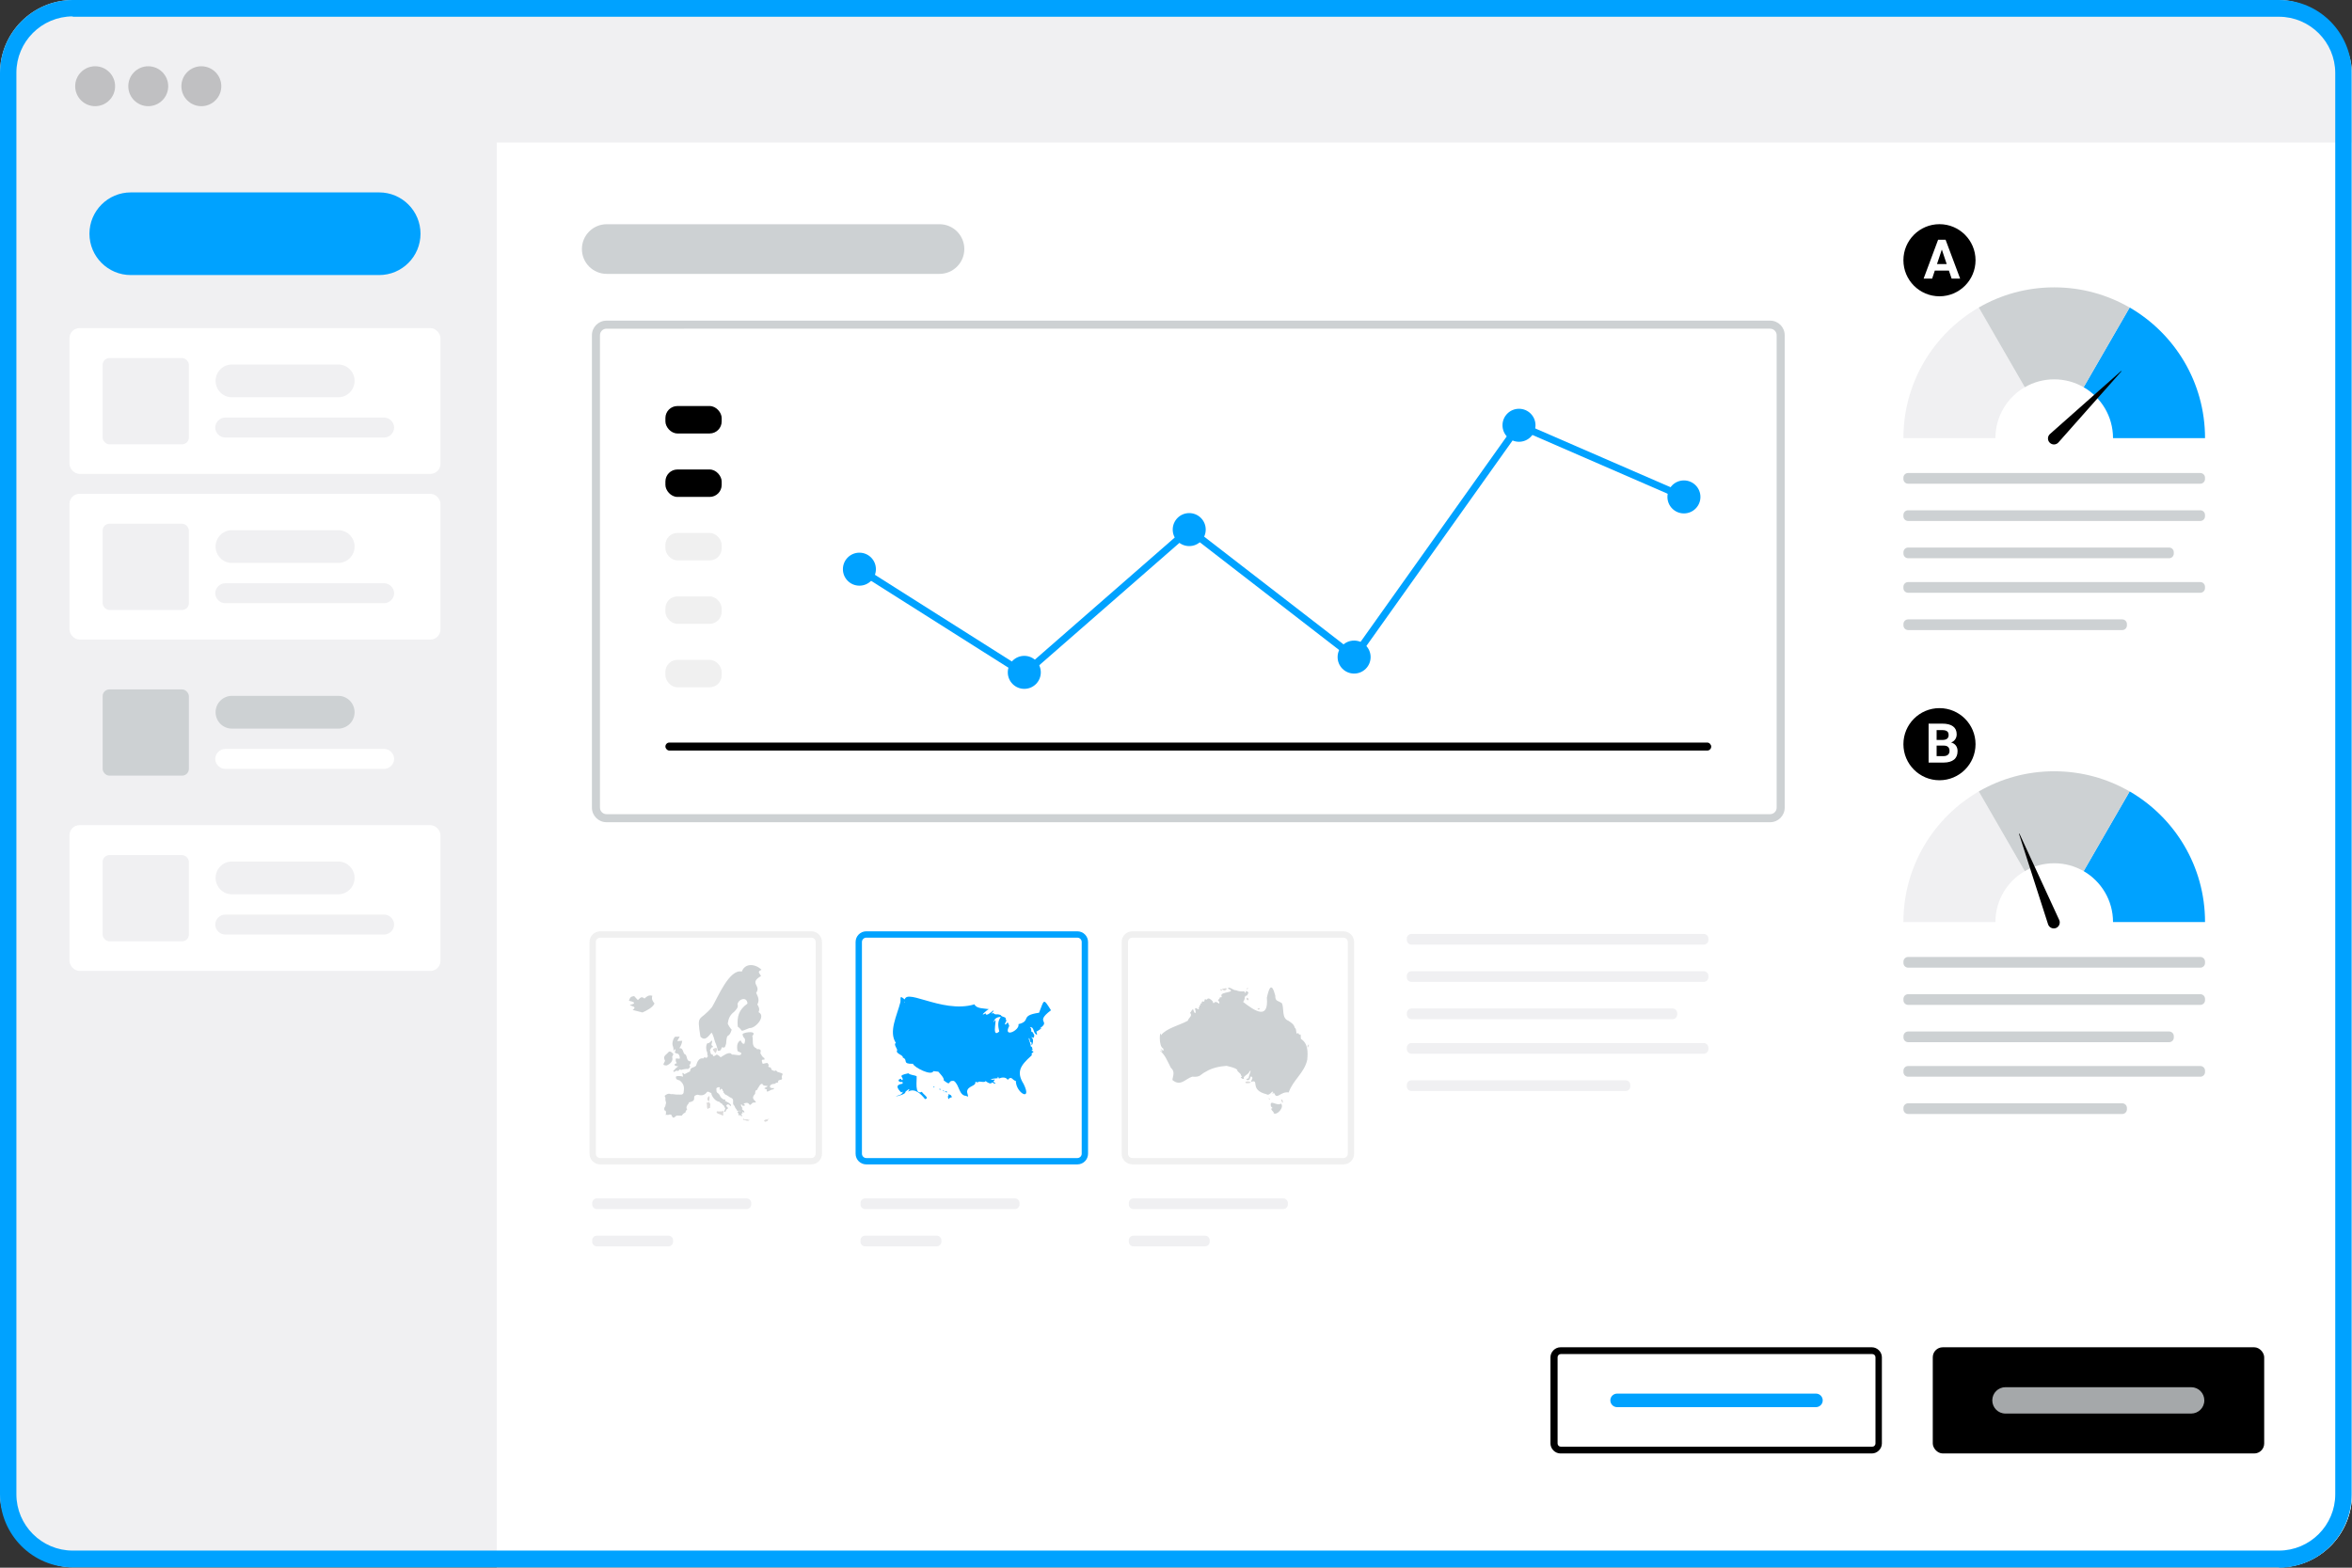
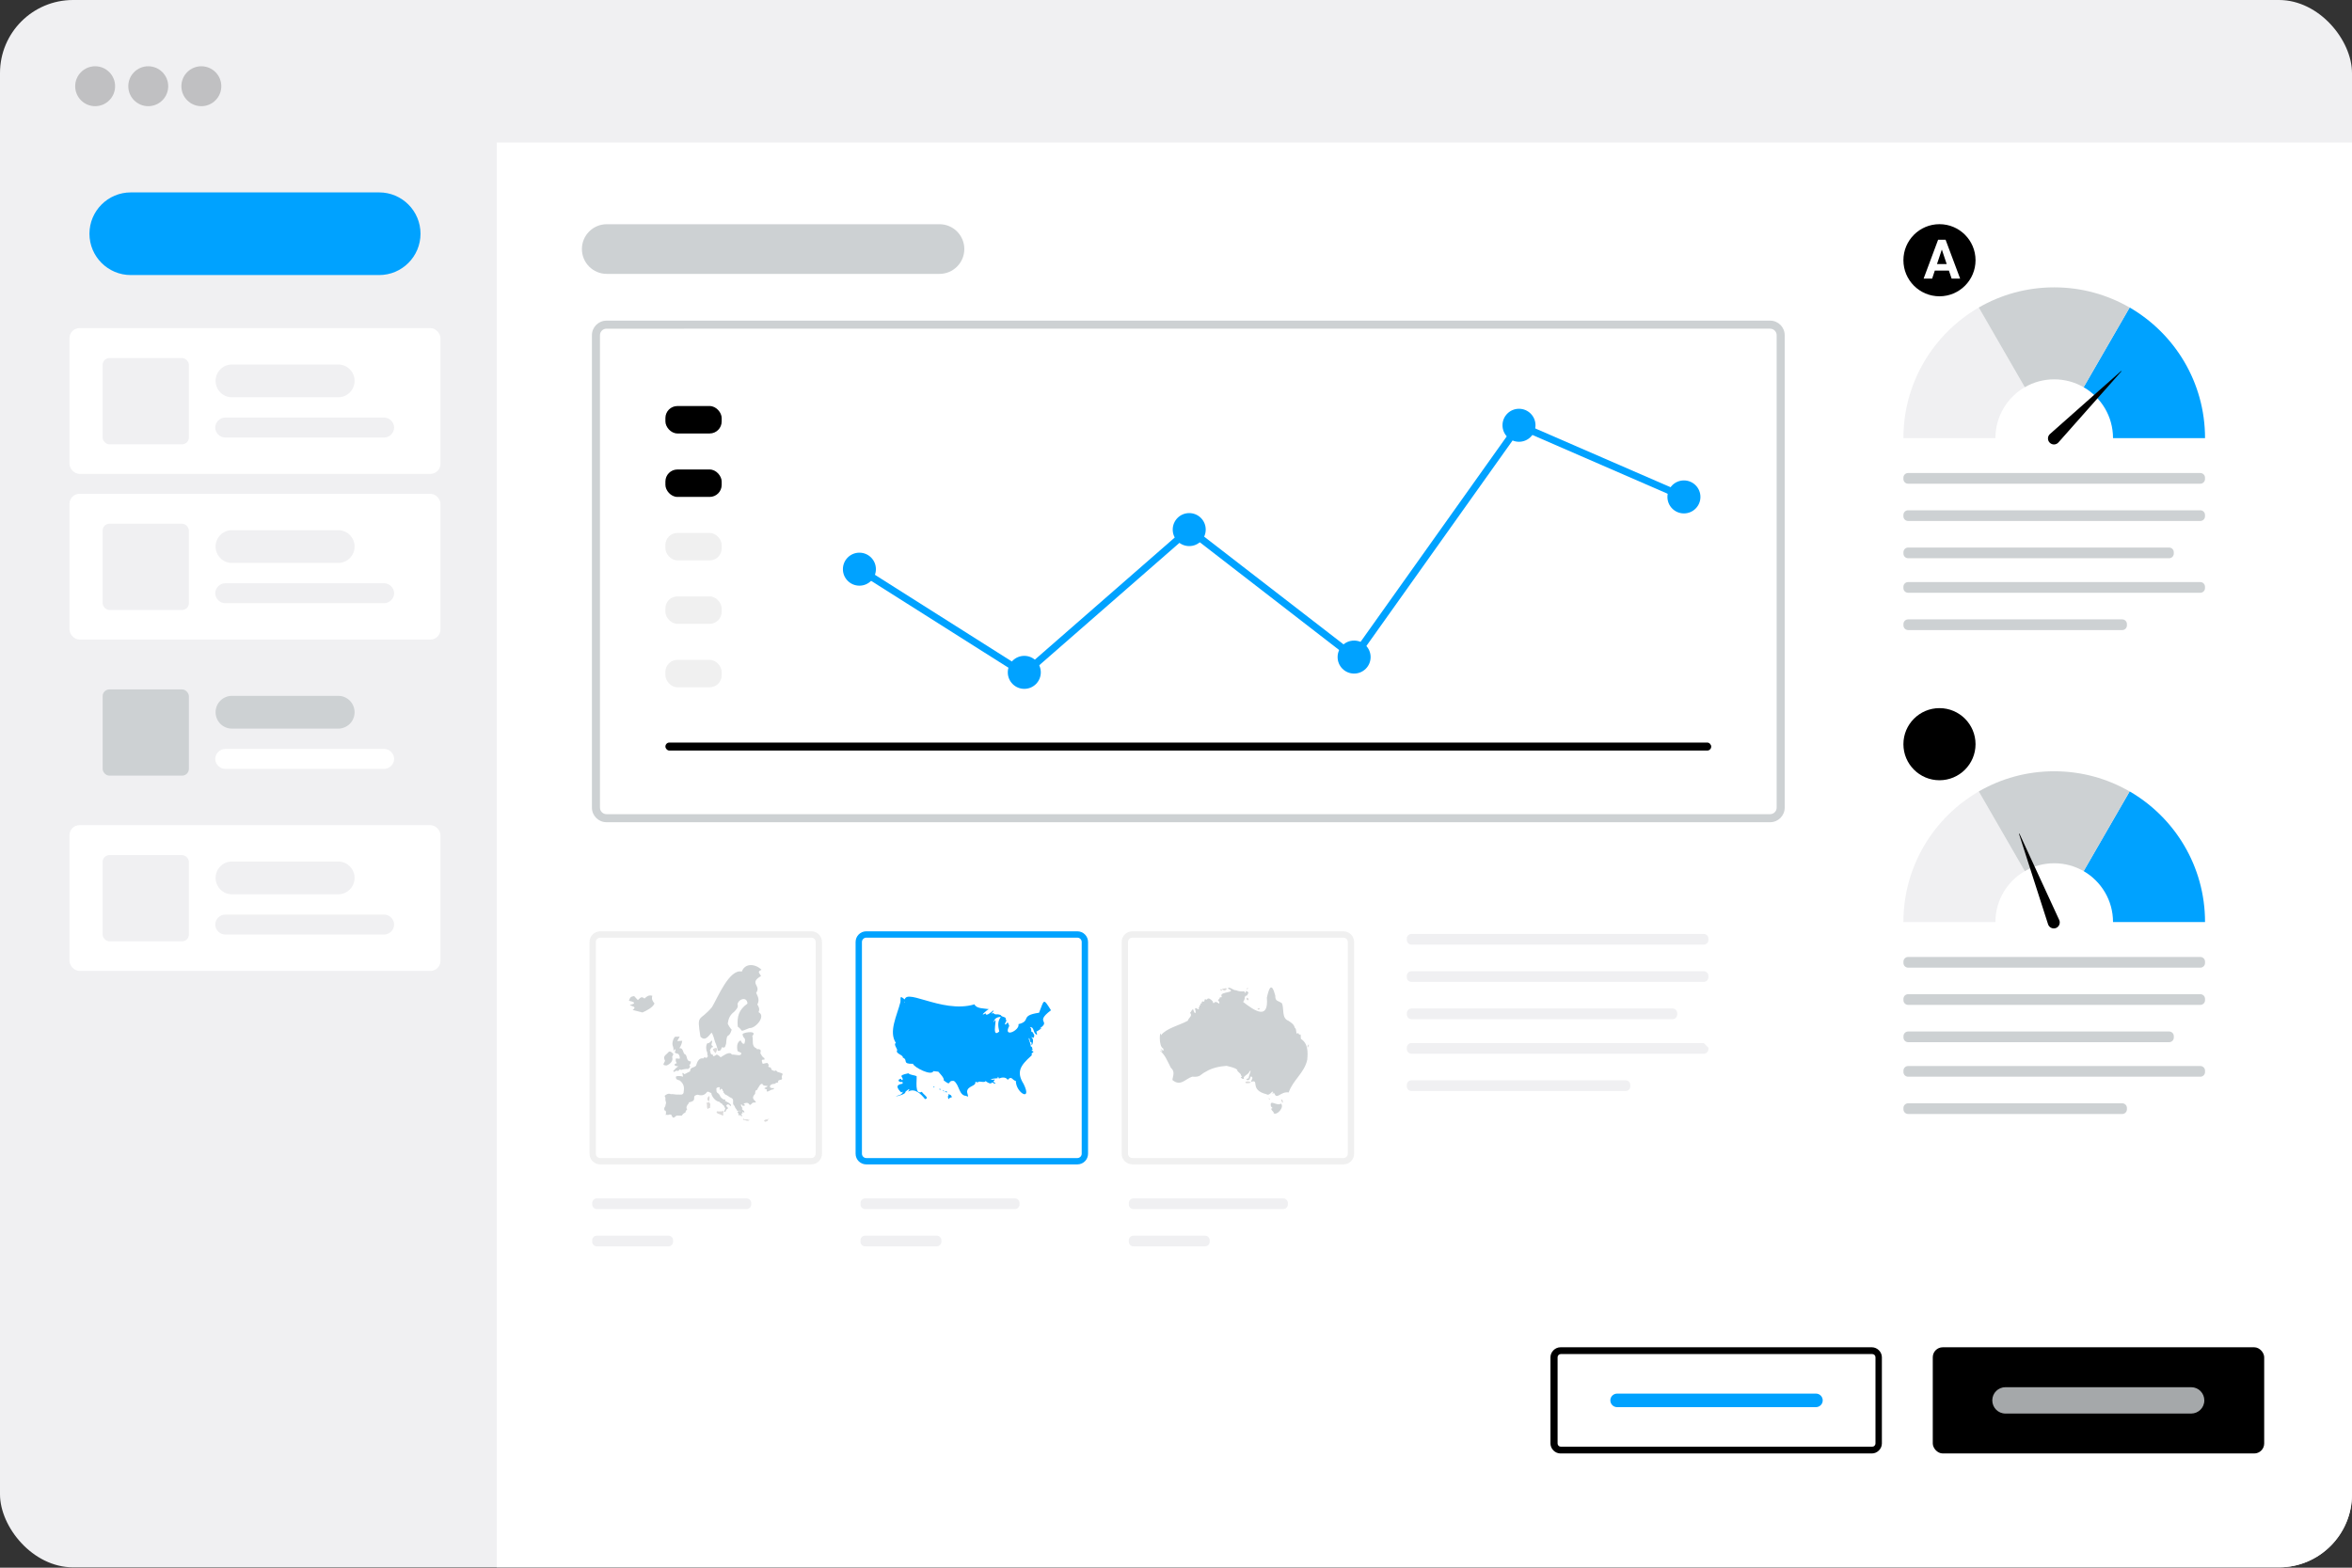
<svg xmlns="http://www.w3.org/2000/svg" id="Layer_2" viewBox="0 0 660 440">
  <rect x="0" y="0" width="660" height="440" fill="#333333" stroke="none" />
  <defs>
    <style>.cls-1{fill:#00a2ff;}.cls-2{fill:#fff;}.cls-3{fill:#f0f0f0;}.cls-4{fill:#cdd1d3;}.cls-5{isolation:isolate;}.cls-6{fill:#f0f0f2;}.cls-7{fill:#a5a8aa;}.cls-8{opacity:.2;}.cls-9{fill:#dbdada;}</style>
  </defs>
  <g id="Layer_1-2">
    <rect class="cls-6" y="0" width="660" height="439.9" rx="20.5" ry="20.5" />
    <path class="cls-2" d="M139.4,40h520.6v379.4c0,11.3-9.2,20.5-20.4,20.5H139.4V40Z" />
-     <path class="cls-1" d="M639.6,439.9H20.4c-11.3,0-20.4-9.2-20.4-20.5V20.5C0,9.2,9.2,0,20.4,0h619.1c11.3,0,20.4,9.2,20.4,20.5v399c0,11.3-9.2,20.5-20.4,20.5h0l.1-.1ZM20.4,4.6c-8.7,0-15.8,7.1-15.8,15.8v399c0,8.7,7.1,15.8,15.8,15.8h619.1c8.7,0,15.8-7.1,15.8-15.8V20.5c0-8.7-7.1-15.8-15.8-15.8H20.4v-.1Z" />
    <g class="cls-8">
      <circle cx="26.7" cy="24.2" r="5.6" />
      <circle cx="41.6" cy="24.2" r="5.6" />
      <circle cx="56.5" cy="24.2" r="5.6" />
    </g>
    <rect class="cls-2" x="19.5" y="231.6" width="104.1" height="40.9" rx="2.8" ry="2.8" />
    <rect class="cls-6" x="28.8" y="240" width="24.2" height="24.2" rx="1.9" ry="1.9" />
    <path class="cls-6" d="M65.1,241.8h29.8c2.6,0,4.6,2.1,4.6,4.6h0c0,2.6-2.1,4.6-4.6,4.6h-29.8c-2.6,0-4.6-2.1-4.6-4.6h0c0-2.6,2.1-4.6,4.6-4.6Z" />
    <path class="cls-6" d="M63.2,256.7h44.6c1.5,0,2.8,1.3,2.8,2.8h0c0,1.5-1.3,2.8-2.8,2.8h-44.6c-1.5,0-2.8-1.3-2.8-2.8h0c0-1.5,1.3-2.8,2.8-2.8Z" />
    <rect class="cls-6" x="19.5" y="185.1" width="104.1" height="40.9" rx="2.8" ry="2.8" />
    <rect class="cls-4" x="28.8" y="193.5" width="24.2" height="24.2" rx="1.9" ry="1.9" />
    <path class="cls-4" d="M65.1,195.3h29.8c2.6,0,4.6,2.1,4.6,4.6h0c0,2.6-2.1,4.6-4.6,4.6h-29.8c-2.6,0-4.6-2.1-4.6-4.6h0c0-2.6,2.1-4.6,4.6-4.6Z" />
    <path class="cls-2" d="M63.2,210.2h44.6c1.5,0,2.8,1.3,2.8,2.8h0c0,1.5-1.3,2.8-2.8,2.8h-44.6c-1.5,0-2.8-1.3-2.8-2.8h0c0-1.5,1.3-2.8,2.8-2.8Z" />
    <rect class="cls-2" x="19.5" y="138.6" width="104.1" height="40.9" rx="2.8" ry="2.8" />
    <rect class="cls-6" x="28.8" y="147" width="24.2" height="24.2" rx="1.9" ry="1.9" />
    <path class="cls-6" d="M65.1,148.8h29.8c2.6,0,4.6,2.1,4.6,4.6h0c0,2.6-2.1,4.6-4.6,4.6h-29.8c-2.6,0-4.6-2.1-4.6-4.6h0c0-2.6,2.1-4.6,4.6-4.6Z" />
    <path class="cls-6" d="M63.2,163.7h44.6c1.5,0,2.8,1.3,2.8,2.8h0c0,1.5-1.3,2.8-2.8,2.8h-44.6c-1.5,0-2.8-1.3-2.8-2.8h0c0-1.5,1.3-2.8,2.8-2.8Z" />
    <rect class="cls-2" x="19.5" y="92.1" width="104.1" height="40.9" rx="2.8" ry="2.8" />
    <rect class="cls-6" x="28.8" y="100.5" width="24.2" height="24.2" rx="1.9" ry="1.9" />
    <path class="cls-6" d="M65.1,102.3h29.8c2.6,0,4.6,2.1,4.6,4.6h0c0,2.6-2.1,4.6-4.6,4.6h-29.8c-2.6,0-4.6-2.1-4.6-4.6h0c0-2.6,2.1-4.6,4.6-4.6Z" />
    <path class="cls-6" d="M63.2,117.2h44.6c1.5,0,2.8,1.3,2.8,2.8h0c0,1.5-1.3,2.8-2.8,2.8h-44.6c-1.5,0-2.8-1.3-2.8-2.8h0c0-1.5,1.3-2.8,2.8-2.8Z" />
    <path class="cls-1" d="M36.7,54h69.7c6.4,0,11.6,5.2,11.6,11.6h0c0,6.4-5.2,11.6-11.6,11.6H36.7c-6.4,0-11.6-5.2-11.6-11.6h0c0-6.4,5.2-11.6,11.6-11.6Z" />
    <path class="cls-1" d="M618.76,122.97h-25.82c0-6.11-3.32-11.44-8.25-14.3l12.91-22.37c12.65,7.33,21.16,21,21.16,36.66h0Z" />
    <path class="cls-6" d="M568.19,108.67c-4.93,2.85-8.25,8.19-8.25,14.3h-25.82c0-15.66,8.51-29.34,21.16-36.66l12.91,22.37h0Z" />
    <path class="cls-4" d="M597.61,86.31l-12.91,22.37c-2.43-1.4-5.24-2.21-8.26-2.21s-5.83.8-8.26,2.21l-12.91-22.37c6.22-3.6,13.45-5.66,21.16-5.66s14.94,2.06,21.16,5.66Z" />
    <path d="M595.19,104.15l-19.94,17.66c-.72.64-.76,1.76-.07,2.44h0c.69.69,1.8.65,2.44-.07l17.66-19.94c.06-.07-.04-.16-.1-.1h0Z" />
    <path class="cls-4" d="M617.45,143.22h-82.02c-.73,0-1.31.59-1.31,1.31v.38c0,.73.59,1.31,1.31,1.31h82.01c.73,0,1.31-.59,1.31-1.31v-.38c0-.73-.59-1.31-1.31-1.31h0Z" />
    <path class="cls-4" d="M608.69,153.68h-73.25c-.73,0-1.31.59-1.31,1.31v.38c0,.73.59,1.31,1.31,1.31h73.24c.73,0,1.31-.59,1.31-1.31v-.38c0-.73-.59-1.31-1.31-1.31h0Z" />
    <path class="cls-4" d="M617.45,132.76h-82.02c-.73,0-1.31.59-1.31,1.31v.38c0,.73.59,1.31,1.31,1.31h82.01c.73,0,1.31-.59,1.31-1.31v-.38c0-.73-.59-1.31-1.31-1.31h0Z" />
    <path class="cls-4" d="M617.45,163.37h-82.02c-.73,0-1.31.59-1.31,1.31v.38c0,.73.59,1.31,1.31,1.31h82.01c.73,0,1.31-.59,1.31-1.31v-.38c0-.73-.59-1.31-1.31-1.31h0Z" />
    <path class="cls-4" d="M595.53,173.84h-60.09c-.73,0-1.31.59-1.31,1.31v.38c0,.73.59,1.31,1.31,1.31h60.09c.73,0,1.31-.59,1.31-1.31v-.38c0-.73-.59-1.31-1.31-1.31Z" />
    <circle cx="544.24" cy="73.04" r="10.12" />
    <g class="cls-5">
      <g class="cls-5">
        <path class="cls-2" d="M546.88,75.95h-3.95l-.75,2.25h-2.39l4.07-10.92h2.09l4.09,10.92h-2.39l-.76-2.25ZM543.54,74.12h2.73l-1.37-4.09-1.36,4.09Z" />
      </g>
    </g>
    <path class="cls-1" d="M618.76,258.79h-25.82c0-6.11-3.32-11.44-8.25-14.3l12.91-22.37c12.65,7.33,21.16,21,21.16,36.66h0Z" />
    <path class="cls-6" d="M568.19,244.49c-4.93,2.85-8.25,8.19-8.25,14.3h-25.82c0-15.66,8.51-29.34,21.16-36.66l12.91,22.37h0Z" />
    <path class="cls-4" d="M597.61,222.13l-12.91,22.37c-2.43-1.4-5.24-2.21-8.26-2.21s-5.83.8-8.26,2.21l-12.91-22.37c6.22-3.6,13.45-5.66,21.16-5.66s14.94,2.06,21.16,5.66Z" />
    <path d="M566.56,234.05l8.15,25.36c.3.92,1.31,1.4,2.21,1.06h0c.9-.35,1.32-1.39.92-2.27l-11.15-24.2c-.04-.07-.16-.03-.13.05h0Z" />
    <path class="cls-4" d="M617.45,279.04h-82.01c-.73,0-1.31.59-1.31,1.31v.38c0,.73.59,1.31,1.31,1.31h82.01c.73,0,1.31-.59,1.31-1.31v-.38c0-.73-.59-1.31-1.31-1.31Z" />
    <path class="cls-4" d="M608.69,289.51h-73.24c-.73,0-1.31.59-1.31,1.31v.38c0,.73.59,1.31,1.31,1.31h73.24c.73,0,1.31-.59,1.31-1.31v-.38c0-.73-.59-1.31-1.31-1.31Z" />
    <path class="cls-4" d="M617.45,268.59h-82.01c-.73,0-1.31.59-1.31,1.31v.38c0,.73.59,1.31,1.31,1.31h82.01c.73,0,1.31-.59,1.31-1.31v-.38c0-.73-.59-1.31-1.31-1.31Z" />
    <path class="cls-4" d="M617.45,299.2h-82.01c-.73,0-1.31.59-1.31,1.31v.38c0,.73.59,1.31,1.31,1.31h82.01c.73,0,1.31-.59,1.31-1.31v-.38c0-.73-.59-1.31-1.31-1.31Z" />
    <path class="cls-4" d="M595.53,309.66h-60.09c-.73,0-1.31.59-1.31,1.31v.38c0,.73.59,1.31,1.31,1.31h60.09c.73,0,1.31-.59,1.31-1.31v-.38c0-.73-.59-1.31-1.31-1.31Z" />
    <circle cx="544.24" cy="208.87" r="10.12" />
    <g class="cls-5">
      <g class="cls-5">
-         <path class="cls-2" d="M541.19,214.02v-10.92h3.83c1.33,0,2.33.25,3.02.76.69.51,1.03,1.25,1.03,2.23,0,.54-.14,1.01-.41,1.41-.28.41-.66.71-1.15.9.56.14,1,.42,1.33.85.32.43.48.95.48,1.56,0,1.05-.33,1.85-1,2.39-.67.54-1.63.82-2.87.83h-4.25ZM543.44,207.68h1.67c1.13-.02,1.7-.47,1.7-1.36,0-.5-.14-.85-.43-1.07-.29-.22-.74-.33-1.36-.33h-1.58v2.75ZM543.44,209.27v2.95h1.93c.53,0,.94-.13,1.24-.38.3-.25.45-.6.45-1.05,0-1-.52-1.51-1.55-1.52h-2.06Z" />
-       </g>
+         </g>
    </g>
    <path class="cls-1" d="M453.78,394.94h55.8c1,0,1.9-.8,1.9-1.9h0c0-1-.8-1.9-1.9-1.9h-55.8c-1,0-1.9.8-1.9,1.9h0c0,1,.8,1.9,1.9,1.9Z" />
    <path d="M525.28,407.94h-87.4c-1.5,0-2.8-1.3-2.8-2.8v-24.2c0-1.5,1.3-2.8,2.8-2.8h87.4c1.5,0,2.8,1.3,2.8,2.8v24.2c0,1.5-1.3,2.8-2.8,2.8h0ZM437.98,380.04c-.5,0-.9.4-.9.9v24.2c0,.5.4.9.9.9h87.4c.5,0,.9-.4.9-.9v-24.2c0-.5-.4-.9-.9-.9h-87.4Z" />
    <rect x="542.36" y="378.14" width="93" height="29.8" rx="2.8" ry="2.8" />
    <path class="cls-7" d="M562.76,389.34h52.1c2.1,0,3.7,1.7,3.7,3.7h0c0,2.1-1.7,3.7-3.7,3.7h-52.1c-2.1,0-3.7-1.7-3.7-3.7h0c0-2.1,1.7-3.7,3.7-3.7Z" />
    <path class="cls-4" d="M263.63,62.93h-93.37c-3.85,0-6.97,3.12-6.97,6.97s3.12,6.97,6.97,6.97h93.37c3.85,0,6.97-3.12,6.97-6.97s-3.12-6.97-6.97-6.97Z" />
    <path class="cls-1" d="M241.16,164.38c2.56,0,4.63-2.07,4.63-4.63s-2.07-4.63-4.63-4.63-4.63,2.07-4.63,4.63,2.07,4.63,4.63,4.63Z" />
    <path class="cls-1" d="M287.43,193.34c2.56,0,4.63-2.07,4.63-4.63s-2.07-4.63-4.63-4.63-4.63,2.07-4.63,4.63,2.07,4.63,4.63,4.63Z" />
    <path class="cls-1" d="M333.71,153.27c2.56,0,4.63-2.07,4.63-4.63s-2.07-4.63-4.63-4.63-4.63,2.07-4.63,4.63,2.07,4.63,4.63,4.63Z" />
    <path class="cls-1" d="M379.98,189.05c2.56,0,4.63-2.07,4.63-4.63s-2.07-4.63-4.63-4.63-4.63,2.07-4.63,4.63,2.07,4.63,4.63,4.63Z" />
    <path class="cls-1" d="M426.25,123.99c2.56,0,4.63-2.07,4.63-4.63s-2.07-4.63-4.63-4.63-4.63,2.07-4.63,4.63,2.07,4.63,4.63,4.63Z" />
    <path class="cls-1" d="M472.53,144.1c2.56,0,4.63-2.07,4.63-4.63s-2.07-4.63-4.63-4.63-4.63,2.07-4.63,4.63,2.07,4.63,4.63,4.63Z" />
    <rect x="186.72" y="208.41" width="293.47" height="2.25" rx="1.12" ry="1.12" />
    <path class="cls-4" d="M496.72,230.77H170.19c-2.26,0-4.09-1.84-4.09-4.09V94.08c0-2.26,1.84-4.09,4.09-4.09h326.53c2.26,0,4.09,1.84,4.09,4.09v132.6c0,2.26-1.84,4.09-4.09,4.09ZM170.19,92.25c-1.01,0-1.83.82-1.83,1.83v132.6c0,1.01.82,1.83,1.83,1.83h326.53c1.01,0,1.83-.82,1.83-1.83V94.08c0-1.01-.82-1.83-1.83-1.83H170.19Z" />
    <rect class="cls-3" x="186.72" y="185.2" width="15.79" height="7.7" rx="3.37" ry="3.37" />
    <rect class="cls-3" x="186.72" y="167.39" width="15.79" height="7.7" rx="3.37" ry="3.37" />
    <rect class="cls-3" x="186.72" y="149.58" width="15.79" height="7.7" rx="3.37" ry="3.37" />
    <rect x="186.72" y="131.77" width="15.79" height="7.7" rx="3.37" ry="3.37" />
    <rect x="186.72" y="113.96" width="15.79" height="7.7" rx="3.37" ry="3.37" />
    <polygon class="cls-1" points="287.53 190.29 240.62 160.6 241.69 158.91 287.34 187.81 333.67 147.35 379.77 182.99 425.91 118.12 472.93 138.55 472.13 140.39 426.6 120.6 380.19 185.85 333.75 149.93 287.53 190.29" />
    <path class="cls-9" d="M215.29,314.2c-.56-.09-1.37.42-.46.65.13-.12.9-.25.62-.55l.45-.35-.61.24Z" />
    <path class="cls-9" d="M200.06,294.43c-.07.41.52.92.79,1.15.51-1.07.65-1.93-.79-1.15Z" />
    <path class="cls-4" d="M189.02,294.98l.36-.56c.3.23.13.59-.02.85.01.4.74.42.98.53.29.33.55.92.35,1.36l-1-.1c-.16.41-.08,1,.24,1.32-1.39.5-.28.89.53.94-.49.01-1.28.99-1.58,1.34l.36.21c.29-.36.67-.44,1.09-.28.25-.25.41-.66.75-.28.49-.17,1.52-.36,2.03-.28.43-.38.76-.54.33-1.11.33-.16.42-.69.42-1.02-1.55,0-.75-1.83-1.87-2.12-.35-.61-.38-1.73-1.34-1.58.34-.48.77-1.5.78-2.09-1.86.04-1.47.5-.7-1.2-1.29.25-1.26-.44-1.86,1.03-.5,1.68.23,1.46.13,3.04Z" />
    <path class="cls-9" d="M210,314.22c-.34-.05-.68-.06-1.02-.01-.29-.21-.38-.41-.49.07.54.01,1.56.67,1.86-.02-.1-.02-.47.24-.35-.05Z" />
    <path class="cls-4" d="M199.69,289.82c.38.49.81,1.99.95,2.59.29.58.72,1.86.77,2.51.87.08.9-.31,1.16-1,1.06.33.89-.26,1.19-1.02.23-3.59.64-1.01,1.57-3.9-.39-.36-.93-1.22-1.12-1.72.22-1.41.61-2.39,1.78-3.28.55-.6,1.32-1.26.96-2.18.43-1.61,2.71-2.11,2.8-.14-2.47,1.73-2.96,3.67-2.73,6.46,1.78,1.26.16,1.62,3.3.4,1.64.18,4.75-3.36,2.53-4.46.4-.81.12-1.45-.33-2.15.67-1.25.2-2.12-.33-3.27,1.52-2.1-2.16-2.66,1.37-4.72-.46-.91-1.18-1.17.13-1.75-1.65-1.66-4.59-2.02-5.53.5-3.52-.83-6.85,7.49-8.36,9.97-3.55,4.26-4.32,1.66-3.25,8.3,1.32,1.4,2.27-.17,3.14-1.15Z" />
    <path class="cls-9" d="M198.93,309.09c.2-.37.23-1.07.11-1.47-.6.27-.77,1.19-.11,1.47Z" />
    <path class="cls-4" d="M188.61,296.64l.36-.79c-.29-.31-.79-.91-1.28-.67-.82,1.02-1.8,1.1-1.07,2.57-.34.87-.98,1.22.41,1.3.99-.37,1.98-1.27,1.58-2.42Z" />
    <path class="cls-9" d="M202.63,311.89c-.36.09-1.1.08-1.47.02-.38.62.8.79,1.18.95l.51.31c.08-.18.19-.51.04-.69.1-.45.54-.79-.27-.59Z" />
    <path class="cls-9" d="M198.59,309.52c-.57-.14-.27.12-.21.46.03.26-.09,1.18.28,1.27.13-.19.34-.35.58-.23l.09-1.15c-.25-.29-.31-.88-.73-.35Z" />
    <path class="cls-4" d="M183.05,279.49c-1.01-.29-1.5.12-2.2.77-.95-.75-1.12-.19-1.86.43l-1.04-1.12c-.99.11-1.17.42-1.47,1.31,1.42.27,2.3.77.25,1.15.7.55,2.09.45.8,1.44.6.15,2.17.57,2.75.7,1.1-.5,2.85-1.34,3.38-2.52-.56-.67-.9-1.28-.6-2.17Z" />
    <path class="cls-4" d="M218.59,300.91c-.36.14-.62-.25-.8-.48l-.51.16c-.18-.08-.99-.3-.84-.58-.23-.85-.81-.14-.83-.84.35-.19-.16-.64-.26-.83-.52.01-.92.2-1.32.25-.9-2.1.99-.48.41-1.68-.53-.15-.79-.88-1.1-1.36.17-.19.13-.64.08-.87-.88-.56-.97.16-1.1-.43-1.59-.56-.83-2.3-1.21-3.47,1.48-1.56-1.96-1.14-2.73-.6.06,1.59,1.1.65.52,2.73-.61.24-.83-.52-1.07-.9-.81.33-1.05,1.32-.98,2.11.08,1.29.21.87,1.14,1.38.18,1.09-1.39.52-2.07.5-.23,0-.78.09-.7-.3-.93-.47-2.22.59-3.01,1.06-.16-.3-.79-.65-1.07-.81-.26.24-1.26.9-1.05.12-.95-.22-.56-.56-.87-1.29l.48-.86c.29.34.25-.18.36-.32l-.36-.18c-.17-.44.24-.89.14-1.38-.58.28-.66.81-1.36.77-.46.66-.39,1.88-.01,2.57,0,.3.04.83.18,1.08-.77,1.01-.15.11-1.14.37l-.13.24c-1.29-.27-1.78,1.06-2.06,2.04-.69.71-1.63.29-1.67,1.58l-1.56.8c-1.04-.88-.43.11-.42.71-.49-.19-1.5-.31-1.99-.04-.08.88.43.87,1.09,1.11,1.23,1.03,1.27,1.93,1.06,3.4-.22.72-.85.54-1.43.53-.65.11-1.51-.2-2.17-.1-.68-.32-1.25.06-1.76.49.28.22.29.73.24,1.04,0,.31.22.67.18,1-.02.19-.21.67-.19.88-.32.26-.42.86-.16,1.2.39-.04.31.36.36.6l-.1.65.35-.09c.56.27.4-.28,1.25.03.47,1.19.63.86,1.44.22.35.02,1.13,0,1.49,0,.22-.33.56-.78.98-.81.04-.33.25-.75.53-.93-.48-.52,0-1.27.41-1.68l.06-.3c2.8-.52.33-1.82,2.5-2.15,1.07.36,1.9.17,2.6-.76.37-.3.8.25,1.19.29.05,1,1.28,2.42,2.29,2.47.13.22.46.48.72.52.08.18.24.48.47.49.1.24.34.71.47.94-.18.2-.55,1.1,0,.83.12-.22.31-.86.64-.78.18-.43-.07-.58-.41-.77.23-.84.82-.54,1.24-.01.35-.41-.27-.71-.52-.93-.27-.14-.82-.45-1.09-.59.19-.14.19-.21.03-.37-.46.19-1-.44-1.27-.72-.11-.44-.55-1.02-.96-1.22-.27-.34-.12-.82-.18-1.21.28-.25.72-.4,1.08-.2-.34.1-.15.56.01.75l.2-.41c.25.06.52.15.44.47.03.1.49.43.17.46l.56.68c.55.17,1.1.71,1.63.94,1.23.46.04,1.63,1.01,2.28.08.55.56.88.77,1.39.31-.02.65-.09.95-.01-.12.36-.45-.23-.59.13-.61.05-.15.45.04.73-.16.07-.09.26-.03.38.17.18.24.09.18-.14.34-.09.18.43.37.5.02-.14.02-.37.2-.31.03.06.08.4.25.3l-.29-.94c.88.65-.18-.99.88-.09.04-.31-.04-.59-.34-.72-.18-.25-.56-.36-.12-.58-.22-.2-.45-.64-.48-.93.13-.46.34.18.48.26.76.01.81-.14.25-.63,2.15-.79,1.22,1.17,2.33,0,.15-.33.79-.31,1.08-.32.34-.39-1.68-.89-.17-2.39.06-1.7.69-.68.7-1.48.44-.46.63-1.43,1.39-1.36-.19.48,1.1.68,1.3.56.34.35-.77.44-.78.77l.73.28c-.48,1.06.77.36,1.13.09.23-.07.91-.09.86-.5-1.82.25-1.33-1.27.15-1.18.2-.21.69-.4.98-.39-.13-1.09,1.04-.4,1.12-1.12-.2-.32-.08-.81.12-1.09.21-.42-.8-.51-.99-.64Z" />
    <path class="cls-1" d="M263.81,305.59c.34.39.11.23-.21.19-.03-.19.04-.21.21-.19ZM258.7,306.43c-2.18,1.11-1.33-3.48-1.49-4.39-.64-.31-1.71-.27-2.32-.8-3.42.71-1.15.98-1.65,1.9-.31.01-.38-.09-.35-.37-.36.08-.8.12-.73.63.93.77,1.14-.31,1.13.75-2.06.3-1.62,1.23-.43,2.44.21,0,.92-.41.35.1-.09.59-1.38.8-1.84,1,.54.05,3-.72,2.65-1.2.42-.4,1.78-1.53.78-.09,1.88-1.12,3.64.64,4.77,2.08,1.48-.25-.7-1.44-.87-2.05ZM261.92,305.2c.18,0,.35.04.29-.2-.18,0-.35-.04-.29.2ZM265,306.6c.19-.06-.05-.18-.09-.25l.09.25ZM264.58,306.21h.5c-.12.02-.63-.37-.5,0ZM294.89,283.57c-5.04,3.79.92,2.7-4.02,5.65.18-.1,1.1-.86,1.35-.58-2.13,1.6-1.24.25-1.22,1.82-1.34-.61-.58-2.22-2.05-2.2.74.32.19,1.64.71,1.32.39.61.86.97.31,1.74-.22-.05-.7-.58-.41,0,.88.51-.33,3.26-.06,1.32-.83-.32-.28-1-.81-1.3-.03.79.63,1.5.53,2.31.24.05.69.54.34.68.76.33-.6.42.17.69.2-.07.25.12.25.28-1.09.67.02.5-.66,1.08-2.93,2.65-4.23,4.44-2.07,7.87,2.49,5.06-2.16,2.56-2.19-.85-1.02-.21-1.17-1.6-2.28-.33-.56-.86-1.67-.72-2.47-.36-.1-.41-.4-.77-.33-.09-.55.1-1.86.02-1.94.47,1.01-.3.36.39,1.03-.23.24.68-.95.46.31,1.2-.3.27-.69-.15-.93-.29-.46.68-1.34.07-1.88-.37-.09.48-1.41.16-1.79.16-.85.55-.72-.17-1.11.18.28,1.09-2.14,1.03-2.28,2.56-.12.4.76,2.07-.24,1.27-2.08,0-1.92-3.15-3.47-4.19-2.04-.23-.47,1.72-2.86-.16.25-.63-1.21-2.06-1.52-2.44l-1.38-.15c-.54,1.45-5.41-1.05-5.74-2.06-3.21.08-1.22-1.08-2.84-1.74.19-.76-2.18-1.1-1.58-2.07.03-.43-1.12-1.76-.36-2.03-2.1-3.18.27-7.57,1.28-11.52.05-1.58-.16-1.76,1.26-.67.16.36-.35.65-.03.93-1-5.23,10.14,3.25,19.54.41.53,1.26,2.68,1.11,4.04,1.35-.6.25-2.91,2.29-.91,1.17.07,1.09,1.65-.45,2.1-.76.51-.09-.42.63-.4.72-.04.34.28-.07.38-.07.88.81.93.07,2.22.64.05.54,1.63.43,1.3,1.08.58.59-.26.95-.17,1.52.68.15.58-1.56,1.19.42-1.87,3.55,3.05,1.21,2.59-.5,3.76-.94.21-2.41,5.78-3.21,1.46-3.65,1.11-4.28,3.36-.67ZM280.83,285.44c-.96-.06-1.95.46-1.97,1.57,1.5-2.99-1.04,4.86,1.54,2.5-.34-1.52-.53-2.81.43-4.07ZM266.87,307.41s-.7-.36-.76-.38l.12.34c-.43.05-.14,1.76.24.78,1.25-.38.42-.26.4-.73ZM265.22,306.34c.31.18.25.43.62.15-.11,0-.61-.45-.62-.15Z" />
    <path class="cls-3" d="M227.66,263.17c.67,0,1.22.55,1.22,1.22v59.42c0,.67-.55,1.22-1.22,1.22h-59.23c-.67,0-1.22-.55-1.22-1.22v-59.42c0-.67.55-1.22,1.22-1.22h59.23M227.66,261.39h-59.23c-1.66,0-3,1.34-3,3v59.42c0,1.66,1.34,3,3,3h59.23c1.66,0,3-1.34,3-3v-59.42c0-1.66-1.34-3-3-3h0Z" />
    <path class="cls-3" d="M376.98,263.17c.67,0,1.22.55,1.22,1.22v59.42c0,.67-.55,1.22-1.22,1.22h-59.23c-.67,0-1.22-.55-1.22-1.22v-59.42c0-.67.55-1.22,1.22-1.22h59.23M376.98,261.39h-59.23c-1.66,0-3,1.34-3,3v59.42c0,1.66,1.34,3,3,3h59.23c1.66,0,3-1.34,3-3v-59.42c0-1.66-1.34-3-3-3h0Z" />
    <path class="cls-1" d="M302.32,263.17c.67,0,1.22.55,1.22,1.22v59.42c0,.67-.55,1.22-1.22,1.22h-59.23c-.67,0-1.22-.55-1.22-1.22v-59.42c0-.67.55-1.22,1.22-1.22h59.23M302.32,261.39h-59.23c-1.66,0-3,1.34-3,3v59.42c0,1.66,1.34,3,3,3h59.23c1.66,0,3-1.34,3-3v-59.42c0-1.66-1.34-3-3-3h0Z" />
    <path class="cls-9" d="M366.85,293.91c.18.48.71-1.03.25-.68-.16.21-.25.42-.25.68Z" />
    <path class="cls-4" d="M328.56,299.71c-.83-1.63-1.64-3.7-3.05-4.82.09-.18,1.03.78.49-.06-1.23-1.66,1.02,1.15.42-.53-1.46-.67-.91-5.8-.62-3.75,1.46-1.93,4.99-2.71,7.51-4.06.26-.92,1.44-1.33.64-2.23.34-.24.55-1.16.89-.93.04.2.36,1.3.62.95.19-.54-.12-.68-.12-1.26.46-.34.9.6,1.13.16-.2-.18-.16-.46.11-.56.06-.35-.2-.56.37-.5,0-.14-.32-.5.09-.49.45.23-.24-.87.86-.49.27-.55-.1-.84.78-.57.29-.77,1.21-.03,1.58.43.53,1.57.07-.7,1.88.71.1-.45-.07-.66-.37-.99.17-.24.5-.38.51-.73.15-.24.75.14.5-.39-.66-1.41,4.67-.84,1.78-2.15.33-.76,1.51.58,2.27.48.79.33,1.53.38,2.3.3.18.18.41.83.45.18.23-.73.35.14.77.06-.08.3-.36,1.22-.86,1-.04.26.15.39-.24.2.12.51,0,.94-.41,1.55,3.18,2.47,7.21,5.22,6.66-1.21.61-2.77,1.32-4.5,2.35-.61,0,1.81.78,1.34,1.9,2.21.61,1.5-.14,4.17,1.77,4.87.94.6,1.65,1.13,1.81,1.98.66.34.18,1.89.81,1.64.1-.69.38.52.56.32.43-.55.26.9.36,1.16,2.06,1.32,1.96,3.77,1.77,5.87-.76,3.63-4.06,5.75-5.2,9.16-2.32-.34-3.32,2.23-4.05.21-.08,0-.7.21-.59-.11.34.05.34-.02.2-.31-.28-.2-1.07,1.31-1.78.72-4.97-1.2-1.81-4.34-4.33-3.48-.05-.47.87-1.2-.05-1.54-.37.47-.2,1.27-1.17,1.01-.34-.36.32-.36.49-.48.04-.55,1.16-3.13.2-1.76-.19.69-1.89,1.25-1.48,1.79-.07.5-1.14-.26-.82-.41.39.2.17-.28,0-.42-.03-.71-1.17-.97-1.05-1.56-.77-.69-1.95-.79-3-1.12-1.99.13-4.16.61-5.75,1.6-1.68.79-1.47,1.66-3.91,1.44-1.93.62-3.24,2.85-5.54.94.05-1.02.87-2.25-.41-3.42Z" />
    <path class="cls-9" d="M342.64,277.6c-.73.49.91.61.16.19-.04-.09-.03-.31-.2-.21" />
    <path class="cls-9" d="M343.5,277.99c.38.05.93-.32.58-.66-.65.2-1.88.09-.58.66Z" />
    <path class="cls-9" d="M349.82,277.66c.04-.13.37-.77.38-.34-.02.06-.38.65-.38.34Z" />
    <path class="cls-9" d="M349.78,280.32c.01.19.16.41.38.42.63-.11-.29-1.19-.38-.42Z" />
    <path class="cls-9" d="M353.04,283.01c-.5.41.42.48.46.07-.04-.19-.34-.13-.46-.07Z" />
    <path class="cls-9" d="M359.48,308.7c.53-.36.43.5.54.66-.21.5-.42-.5-.54-.66Z" />
    <path class="cls-4" d="M356.61,310.36c-.11.26.92.76.24.71-.52.32.9,1.16.51,1.34.93.81,3.13-1.64,2.1-2.67-1.14.83-3.15-1.32-2.85.61Z" />
    <path class="cls-9" d="M356.13,308.6c-.44-1.11.72.5-.03-.03" />
    <path class="cls-9" d="M349.51,303.64c.52-.17,1.19-.21,1.5.22-.31.13-1.76.42-1.5-.22Z" />
    <path class="cls-6" d="M478.09,272.59h-82.01c-.73,0-1.31.59-1.31,1.31v.38c0,.73.59,1.31,1.31,1.31h82.01c.73,0,1.31-.59,1.31-1.31v-.38c0-.73-.59-1.31-1.31-1.31Z" />
    <path class="cls-6" d="M469.33,283.05h-73.24c-.73,0-1.31.59-1.31,1.31v.38c0,.73.59,1.31,1.31,1.31h73.24c.73,0,1.31-.59,1.31-1.31v-.38c0-.73-.59-1.31-1.31-1.31Z" />
    <path class="cls-6" d="M478.09,262.13h-82.01c-.73,0-1.31.59-1.31,1.31v.38c0,.73.59,1.31,1.31,1.31h82.01c.73,0,1.31-.59,1.31-1.31v-.38c0-.73-.59-1.31-1.31-1.31Z" />
-     <path class="cls-6" d="M478.09,292.75h-82.01c-.73,0-1.31.59-1.31,1.31v.38c0,.73.59,1.31,1.31,1.31h82.01c.73,0,1.31-.59,1.31-1.31v-.38c0-.73-.59-1.31-1.31-1.31Z" />
+     <path class="cls-6" d="M478.09,292.75h-82.01c-.73,0-1.31.59-1.31,1.31v.38c0,.73.59,1.31,1.31,1.31h82.01c.73,0,1.31-.59,1.31-1.31v-.38Z" />
    <path class="cls-6" d="M456.17,303.21h-60.09c-.73,0-1.31.59-1.31,1.31v.38c0,.73.59,1.31,1.31,1.31h60.09c.73,0,1.31-.59,1.31-1.31v-.38c0-.73-.59-1.31-1.31-1.31Z" />
    <path class="cls-6" d="M209.5,336.35h-42.01c-.73,0-1.31.59-1.31,1.31v.38c0,.73.59,1.31,1.31,1.31h42.01c.73,0,1.31-.59,1.31-1.31v-.38c0-.73-.59-1.31-1.31-1.31Z" />
    <path class="cls-6" d="M187.57,346.81h-20.09c-.73,0-1.31.59-1.31,1.31v.38c0,.73.59,1.31,1.31,1.31h20.09c.73,0,1.31-.59,1.31-1.31v-.38c0-.73-.59-1.31-1.31-1.31Z" />
    <path class="cls-6" d="M284.79,336.35h-42.01c-.73,0-1.31.59-1.31,1.31v.38c0,.73.59,1.31,1.31,1.31h42.01c.73,0,1.31-.59,1.31-1.31v-.38c0-.73-.59-1.31-1.31-1.31Z" />
    <path class="cls-6" d="M262.86,346.81h-20.09c-.73,0-1.31.59-1.31,1.31v.38c0,.73.59,1.31,1.31,1.31h20.09c.73,0,1.31-.59,1.31-1.31v-.38c0-.73-.59-1.31-1.31-1.31Z" />
    <path class="cls-6" d="M360.08,336.35h-42.01c-.73,0-1.31.59-1.31,1.31v.38c0,.73.59,1.31,1.31,1.31h42.01c.73,0,1.31-.59,1.31-1.31v-.38c0-.73-.59-1.31-1.31-1.31Z" />
    <path class="cls-6" d="M338.15,346.81h-20.09c-.73,0-1.31.59-1.31,1.31v.38c0,.73.59,1.31,1.31,1.31h20.09c.73,0,1.31-.59,1.31-1.31v-.38c0-.73-.59-1.31-1.31-1.31Z" />
  </g>
</svg>